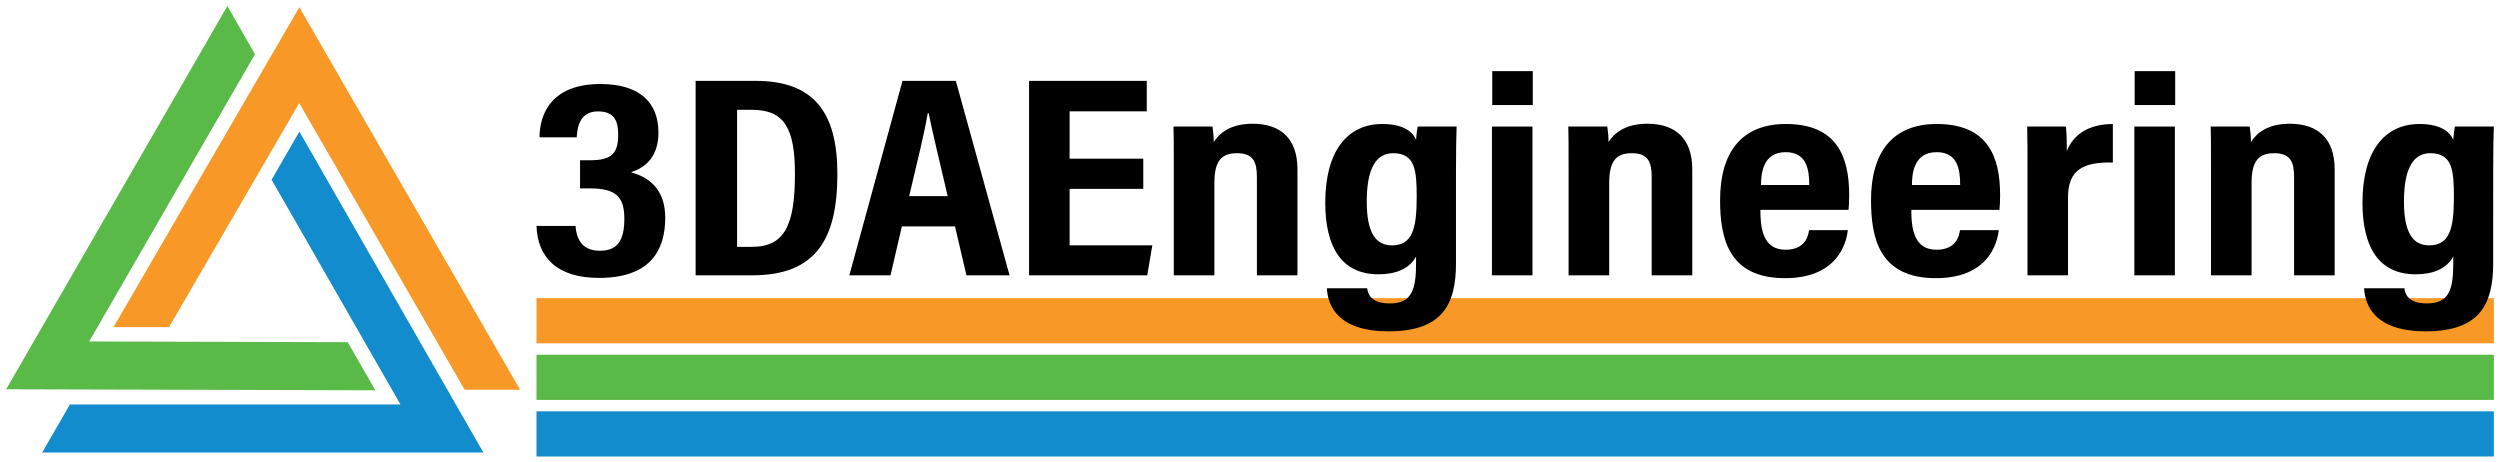
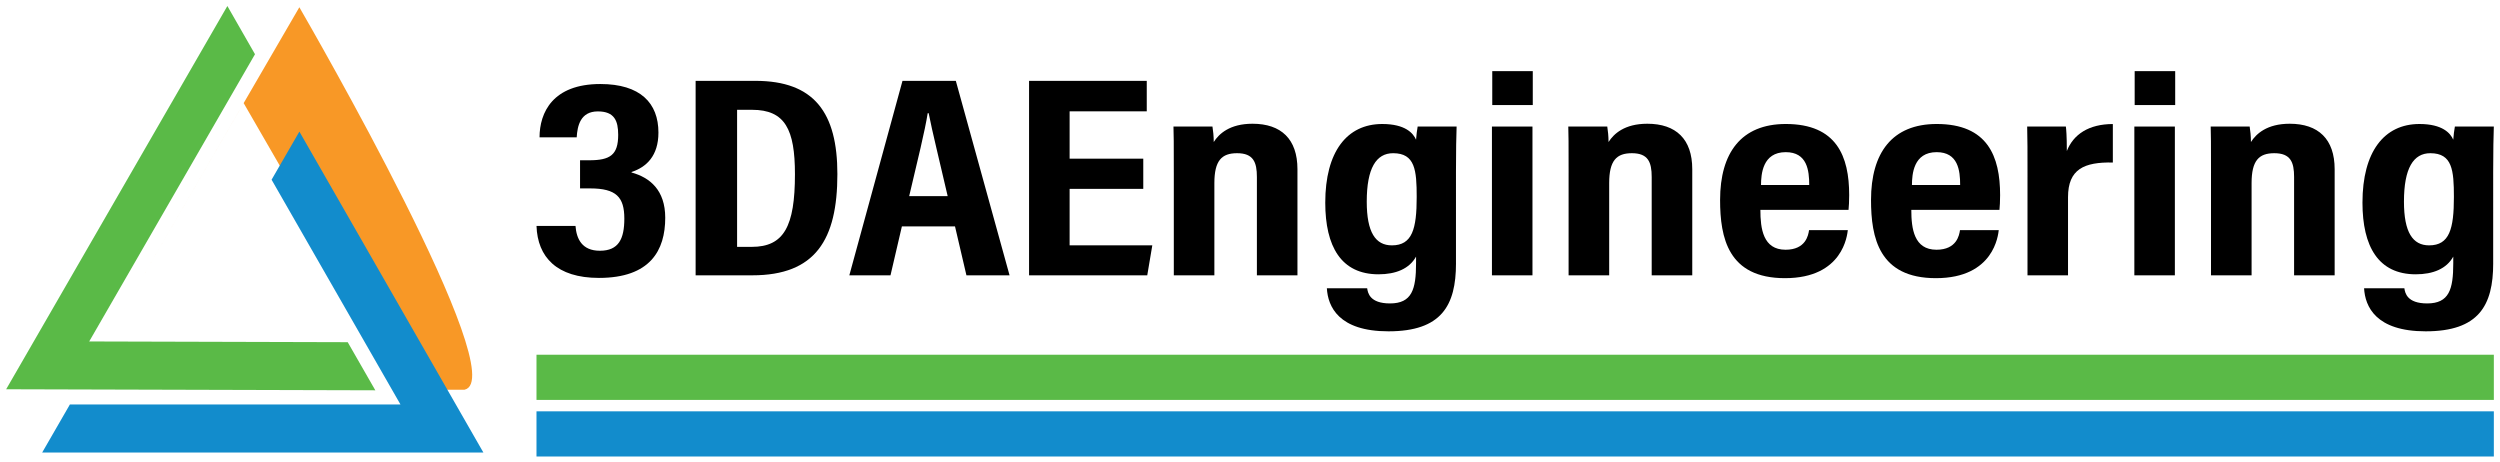
<svg xmlns="http://www.w3.org/2000/svg" version="1.1" id="Layer_1" x="0px" y="0px" width="400px" height="74px" viewBox="0 0 400 74" enable-background="new 0 0 400 74" xml:space="preserve">
  <g>
-     <rect x="85.839" y="47.703" fill-rule="evenodd" clip-rule="evenodd" fill="#F89826" width="313.176" height="7.229" />
-     <path fill-rule="evenodd" clip-rule="evenodd" fill="#F89826" d="M18.159,52.346h8.887c1.013-1.742,19.446-33.468,20.829-35.847   c5.945,10.298,25.573,44.304,26.467,45.854h8.873C82.185,60.564,49.677,4.244,47.896,1.16   C40.604,13.708,37.598,18.891,18.159,52.346" />
+     <path fill-rule="evenodd" clip-rule="evenodd" fill="#F89826" d="M18.159,52.346c1.013-1.742,19.446-33.468,20.829-35.847   c5.945,10.298,25.573,44.304,26.467,45.854h8.873C82.185,60.564,49.677,4.244,47.896,1.16   C40.604,13.708,37.598,18.891,18.159,52.346" />
    <path fill-rule="evenodd" clip-rule="evenodd" fill="#5ABA47" d="M60.051,62.449l-4.416-7.699   c-16.589-0.049-7.747-0.025-41.363-0.117C42.358,5.974,34.037,20.387,40.799,8.676l-4.42-7.714   c-6.905,11.957-29.26,50.69-35.394,61.319C20.563,62.336,40.321,62.395,60.051,62.449" />
    <path fill-rule="evenodd" clip-rule="evenodd" fill="#128CCC" d="M47.902,21.055l-4.448,7.699   c7.353,12.822,6.405,11.166,20.622,35.963H11.182l-4.436,7.691h70.598C68.802,57.512,57.158,37.203,47.902,21.055" />
    <rect x="85.839" y="56.756" fill-rule="evenodd" clip-rule="evenodd" fill="#5ABA47" width="313.176" height="7.23" />
    <rect x="85.839" y="65.813" fill-rule="evenodd" clip-rule="evenodd" fill="#128CCC" width="313.176" height="7.227" />
    <path d="M86.326,21.976c0.006-3.958,2.1-8.533,9.726-8.533c6.409,0,9.297,3.048,9.297,7.769c0,3.717-1.917,5.532-4.298,6.303v0.086   c2.933,0.804,5.386,2.814,5.386,7.236c0,5.21-2.389,9.628-10.609,9.628c-6.757,0-9.824-3.342-9.987-8.316h6.239   c0.155,2.054,1.025,3.97,3.899,3.97c3.02,0,3.914-1.912,3.914-5.148c0-3.422-1.282-4.826-5.469-4.826h-1.616v-4.502h1.478   c3.342,0,4.624-0.858,4.624-4.063c0-2.249-0.594-3.755-3.253-3.755c-2.795,0-3.277,2.319-3.385,4.151H86.326z" />
    <path d="M111.3,12.936h9.566c9.445,0,13.115,5.128,13.115,14.918c0,10.509-3.515,16.197-13.622,16.197H111.3V12.936z    M117.935,39.498h2.35c5.14,0,6.907-3.275,6.907-11.622c0-7.157-1.571-10.307-6.853-10.307h-2.404V39.498z" />
    <path d="M144.303,36.219l-1.824,7.832h-6.586l8.505-31.115h8.534l8.598,31.115h-6.901l-1.829-7.832H144.303z M151.629,31.384   c-1.371-5.956-2.465-10.306-3.042-13.276h-0.155c-0.449,2.861-1.612,7.536-2.964,13.276H151.629z" />
    <polygon points="182.924,30.221 171.139,30.221 171.139,39.254 184.369,39.254 183.561,44.051 164.65,44.051 164.65,12.937    183.481,12.937 183.481,17.812 171.139,17.812 171.139,25.384 182.924,25.384  " />
    <path d="M187.809,27.653c0-4.893-0.006-6.156-0.054-7.406h6.238c0.103,0.592,0.206,1.589,0.206,2.476   c0.832-1.311,2.554-2.925,6.202-2.925c4.586,0,7.191,2.455,7.191,7.274v16.979h-6.489V28.321c0-2.366-0.557-3.809-3.17-3.809   c-2.457,0-3.634,1.168-3.634,4.792v14.746h-6.489V27.653z" />
    <path d="M232.958,42.127c0,6.754-2.313,10.885-10.806,10.885c-7.993,0-9.692-3.984-9.853-6.887h6.448   c0.107,0.727,0.408,2.424,3.651,2.424c3.51,0,4.171-2.254,4.171-6.422v-1.072c-1.067,1.941-3.222,2.834-6.009,2.834   c-5.979,0-8.519-4.451-8.519-11.464c0-8.148,3.462-12.585,9.117-12.585c3.696,0,4.962,1.482,5.41,2.513   c0.042-0.715,0.158-1.527,0.257-2.104h6.232c-0.053,1.462-0.102,3.847-0.102,7.166V42.127z M218.68,32.263   c0,4.906,1.398,6.995,4.023,6.995c3.268,0,3.968-2.649,3.968-7.738c0-4.277-0.251-7.007-3.771-7.007   C220.188,24.513,218.68,26.908,218.68,32.263" />
    <path d="M238.71,20.248h6.485v23.805h-6.485V20.248z M238.762,11.382h6.482v5.427h-6.482V11.382z" />
    <path d="M250.976,27.653c0-4.893-0.006-6.156-0.05-7.406h6.236c0.101,0.592,0.204,1.589,0.204,2.476   c0.836-1.311,2.557-2.925,6.204-2.925c4.585,0,7.192,2.455,7.192,7.274v16.979h-6.491V28.321c0-2.366-0.558-3.809-3.169-3.809   c-2.458,0-3.633,1.168-3.633,4.792v14.746h-6.494V27.653z" />
    <path d="M281.661,33.576c0,3.02,0.434,6.381,4.029,6.381c3.229,0,3.646-2.326,3.757-3.133h6.204   c-0.102,0.748-0.729,7.682-10.059,7.682c-9.107,0-10.377-6.484-10.377-12.51c0-7.548,3.384-12.158,10.508-12.158   c8.147,0,10.146,5.17,10.146,11.383c0,0.831-0.047,1.948-0.104,2.354H281.661z M289.475,29.603c0-2.316-0.318-5.258-3.757-5.258   c-3.72,0-3.943,3.54-3.956,5.258H289.475z" />
    <path d="M305.81,33.576c0,3.02,0.435,6.381,4.027,6.381c3.231,0,3.647-2.326,3.76-3.133h6.203   c-0.101,0.748-0.729,7.682-10.058,7.682c-9.108,0-10.378-6.484-10.378-12.51c0-7.548,3.385-12.158,10.509-12.158   c8.146,0,10.145,5.17,10.145,11.383c0,0.831-0.047,1.948-0.104,2.354H305.81z M313.624,29.603c0-2.316-0.319-5.258-3.758-5.258   c-3.72,0-3.942,3.54-3.955,5.258H313.624z" />
    <path d="M324.401,28.314c0-3.912,0-6.372-0.053-8.067h6.191c0.051,0.414,0.154,1.401,0.154,3.92   c1.058-2.694,3.54-4.316,7.362-4.321v6.156c-4.593-0.089-7.172,1.053-7.172,5.557v12.492h-6.483V28.314z" />
    <path d="M341.496,20.248h6.482v23.805h-6.482V20.248z M341.547,11.382h6.484v5.427h-6.484V11.382z" />
    <path d="M353.761,27.653c0-4.893-0.006-6.156-0.051-7.406h6.237c0.101,0.592,0.204,1.589,0.204,2.476   c0.836-1.311,2.558-2.925,6.202-2.925c4.586,0,7.192,2.455,7.192,7.274v16.979h-6.49V28.321c0-2.366-0.557-3.809-3.168-3.809   c-2.458,0-3.633,1.168-3.633,4.792v14.746h-6.494V27.653z" />
    <path d="M398.911,42.127c0,6.754-2.312,10.885-10.805,10.885c-7.994,0-9.692-3.984-9.853-6.887h6.446   c0.108,0.727,0.41,2.424,3.652,2.424c3.511,0,4.171-2.254,4.171-6.422v-1.072c-1.065,1.941-3.222,2.834-6.006,2.834   c-5.979,0-8.521-4.451-8.521-11.464c0-8.148,3.462-12.585,9.118-12.585c3.696,0,4.962,1.482,5.409,2.513   c0.042-0.715,0.157-1.527,0.258-2.104h6.231c-0.051,1.462-0.102,3.847-0.102,7.166V42.127z M384.633,32.263   c0,4.906,1.401,6.995,4.025,6.995c3.267,0,3.966-2.649,3.966-7.738c0-4.277-0.251-7.007-3.771-7.007   C386.142,24.513,384.633,26.908,384.633,32.263" />
  </g>
</svg>